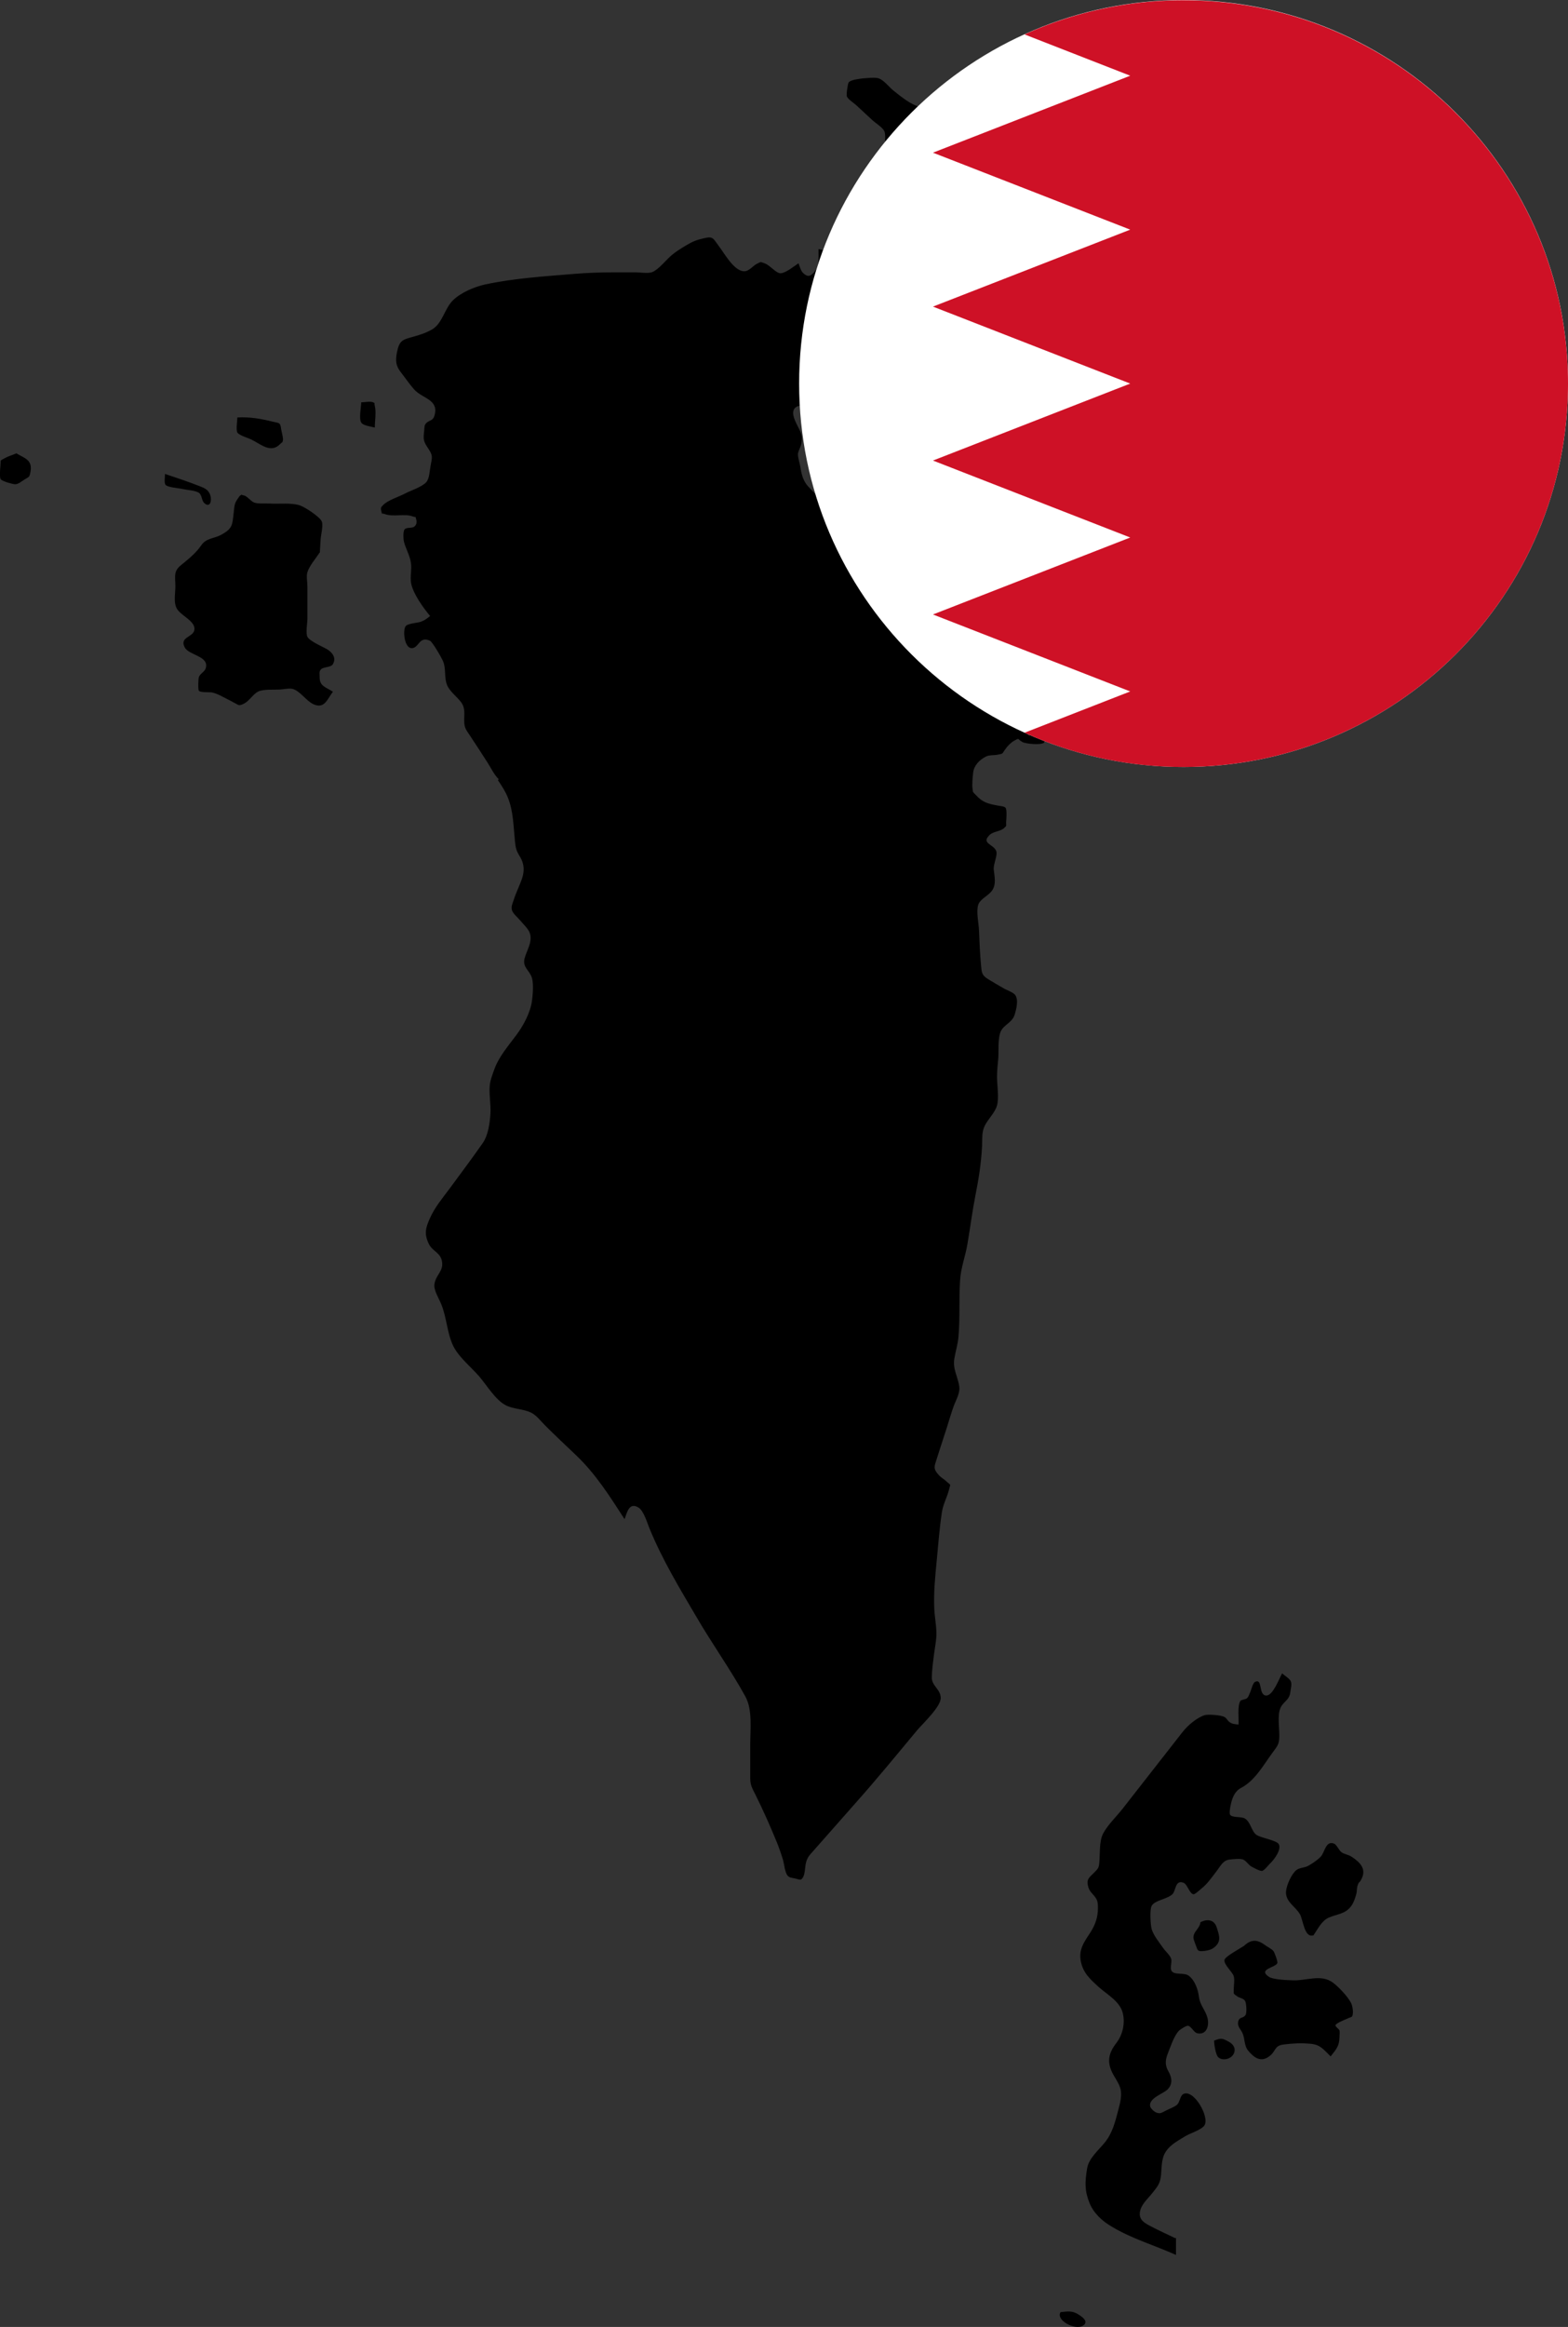
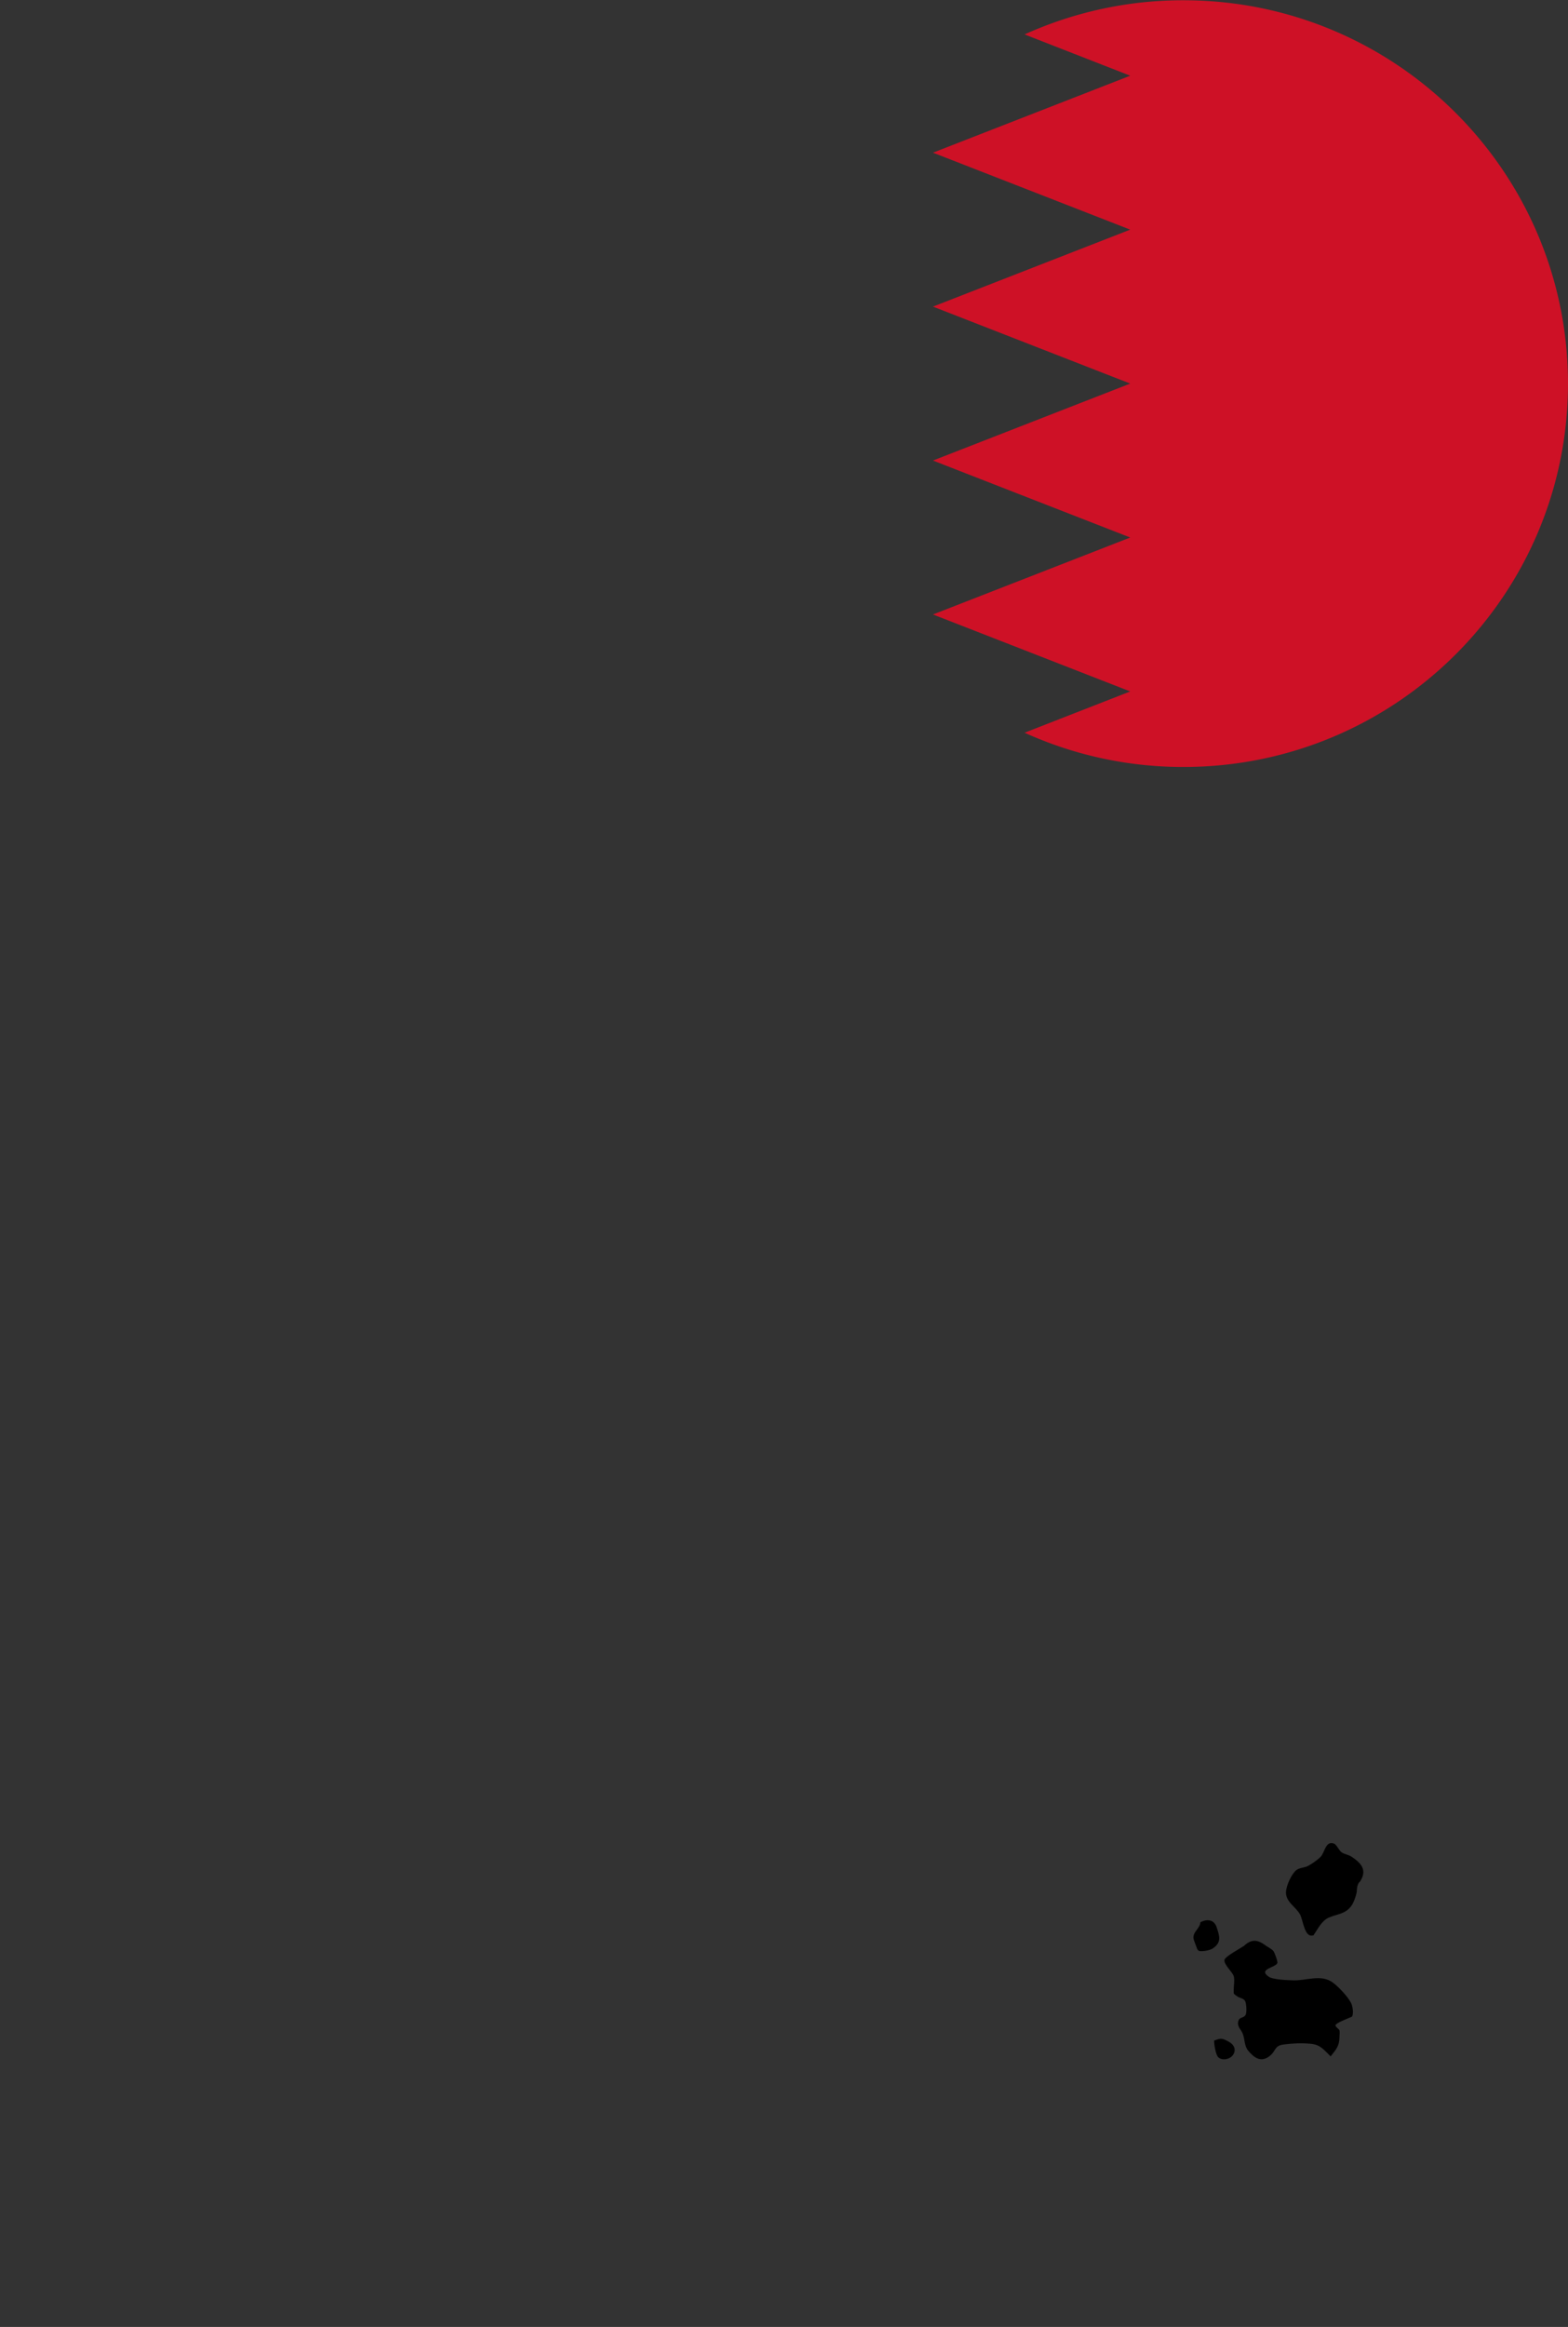
<svg xmlns="http://www.w3.org/2000/svg" data-name="bahrain" viewBox="0 0 174.08 258.19">
  <rect x="0" y="0" width="174.08" height="258.19" fill="#333333" stroke="none" />
  <g id="bahrain">
    <g class="map">
-       <path d="M117.74 256.55c-.55.89 1.6 2.03 2.47 1.51.79-.48-.19-1.08-.61-1.33-.59-.34-1.09-.27-1.86-.18ZM35.48 61.31c-.39.63-1.14 1.46-1.35 2.18-.14.46 0 1.11 0 1.59v3.58c0 .45-.21 1.59 0 2 .26.5 1.74 1.11 2.22 1.4.53.34 1.04.94.59 1.66-.2.33-1.02.27-1.3.54-.24.24-.15.51-.15.93 0 .94.69 1.06 1.47 1.56-.65.87-.94 1.94-2.16 1.39-.82-.38-1.46-1.46-2.31-1.7-.39-.1-1.03.05-1.42.07-.67.03-1.47-.03-2.12.12-.82.19-1.15 1.13-1.96 1.49-.48.21-.45.14-.98-.14-.41-.22-.8-.43-1.21-.63-.39-.21-.75-.39-1.18-.5-.33-.09-1.35.03-1.54-.21-.11-.14-.07-1.32 0-1.51.12-.38.63-.58.75-.96.46-1.37-1.84-1.45-2.31-2.32-.63-1.15.86-1.13 1.05-1.9.22-.94-1.29-1.55-1.83-2.26-.53-.69-.27-1.75-.27-2.62 0-1.09-.24-1.66.6-2.34.85-.7 1.62-1.29 2.25-2.19.58-.86 1.35-.74 2.22-1.19 1.26-.69 1.25-1.06 1.4-2.42.05-.39.05-.82.21-1.18.07-.15.41-.72.55-.79.33-.17-.05-.07.33 0 .41.05.8.67 1.21.81.46.15 1.18.07 1.66.1 1.01.07 2.48-.12 3.43.22.58.21 2.17 1.25 2.39 1.76.19.43-.09 1.49-.12 1.95-.03.51-.07 1.03-.09 1.54l-.03-.03ZM18.32 52.58c0 .33-.12 1.02.07 1.23.26.28 1.51.35 1.87.45.48.11 1.42.15 1.82.42.36.25.29.86.6 1.14.65.59.86-.28.67-.86-.22-.69-.72-.83-1.35-1.08-1.22-.47-2.46-.89-3.7-1.3h.02ZM1.82 50.3c.85.53 1.8.69 1.57 2.01-.12.65-.1.55-.69.91-.35.22-.66.51-1.03.51-.26 0-1.42-.33-1.59-.55-.15-.22-.06-1.2-.03-1.5.06-.75-.09-.51.46-.83.41-.24.89-.36 1.31-.55ZM26.35 46.32c0 .39-.17 1.35 0 1.67.2.32 1.22.61 1.54.77 1.1.54 2.19 1.6 3.24.48.2-.21.2-.07.27-.32.08-.3-.13-.95-.18-1.27-.11-.81-.18-.68-.93-.86-1.39-.34-2.5-.54-3.94-.47ZM40.1 44.63c0 .53-.27 1.81 0 2.25.21.35 1.06.44 1.51.56 0-.74.18-1.7 0-2.41-.1-.39.09-.25-.19-.39-.25-.14-1.04 0-1.32 0v-.02ZM55.33 86.42c-.5-.5-.86-1.29-1.25-1.88-.63-.98-1.26-1.95-1.91-2.93-.39-.59-.62-.83-.63-1.54-.02-.89.15-1.47-.35-2.16-.48-.63-1.27-1.19-1.56-1.91-.33-.81-.1-1.82-.43-2.6-.15-.39-1.18-2.17-1.47-2.31-1.17-.53-1.2.72-1.93.82-.94.14-1.11-2.07-.75-2.45.27-.29 1.26-.34 1.64-.46.46-.17.67-.33 1.06-.65-.79-.96-1.84-2.4-2.1-3.59-.15-.74.09-1.56-.03-2.31-.12-.84-.58-1.57-.77-2.34-.07-.26-.12-1.15.07-1.37.22-.26.81-.1 1.08-.31.19-.15.32-.43.21-.79-.15-.46.07-.17-.39-.34-.94-.34-2.15.09-3.1-.26-.43-.15-.26.12-.39-.33-.1-.38 0-.45.19-.65.5-.55 1.74-.93 2.39-1.27.67-.36 1.86-.72 2.39-1.26.39-.43.38-1.22.5-1.82.17-.96.29-1.13-.24-1.92-.58-.87-.58-1.01-.46-2.07.03-.38 0-.56.24-.79.36-.34.72-.22.89-.8.54-1.83-1.34-1.88-2.27-2.94-.51-.58-.96-1.25-1.44-1.86-.58-.74-.63-1.28-.45-2.24.27-1.33.62-1.4 1.82-1.73.77-.22 1.38-.41 2.07-.8 1.19-.7 1.37-2.31 2.34-3.25.89-.87 2.43-1.51 3.62-1.76 3.18-.68 6.59-.89 9.83-1.16 1.45-.12 2.87-.17 4.34-.17h2.5c.53 0 1.36.15 1.83-.03.72-.31 1.49-1.3 2.07-1.81.53-.46 1.08-.79 1.68-1.15.71-.43 1.18-.62 2-.8 1.04-.24.99.03 1.66.91.63.82 1.78 2.96 2.96 2.74.45-.09.86-.63 1.26-.82.51-.22.26-.24.82-.05.62.21 1.25 1.09 1.78 1.11.55 0 1.54-.8 2-1.11.15.38.25.85.54 1.11.46.41.7.34 1.01.07.82-.72.67-1.8.67-2.75.63.09 1.42.43 2.03.41.63 0 1.6-.41 2.17-.7.65-.32 1.3-.84 1.81-1.35.53-.53 1.01-1.21 1.94-.77.78.38.65 1.11 1.78.92.57-.1.27-.05.67-.55.44-.56.23-.09.9-.38.36-.15.24-.12.24-.67 0-.48.09-1.04 0-1.51-.14-.84-.43-1.74-.94-2.45-.39.29-.82.56-1.19.87-.65.55-.57.86-1.37.63-.75-.21-.94-.29-1.07-1.11-.12-.72.26-1.06.46-1.78.33-1.09.03-2.5-.03-3.64 0-.29.03-.75-.09-1.01-.22-.44-.98-.89-1.34-1.23-.59-.55-1.19-1.11-1.79-1.66-.24-.22-.91-.65-1.03-.96-.08-.19.1-1.45.21-1.57.27-.29 1.15-.38 1.54-.43.48-.03 1.38-.15 1.81 0 .55.21 1.1.92 1.55 1.3.77.62 1.73 1.4 2.63 1.75 1.37.51 2.12.21 3.3-.43 1.06-.56 2.05-1.23 3.1-1.83.9-.53 1.78-.79 2.82-.79.46 0 .9-.05 1.33.09.72.24 1.46.79 2.1 1.16 1.06.58 1.99 1.28 2.98 1.97.39.27.81.58 1.23.8.63.33.82.19 1.54-.15.87-.43 1.29-1.64 1.64-2.55.14-.32.17-.7.34-1.01.21-.38.57-.53.82-.86.53-.68.34-1.35-.27-1.88-.72-.62-.84-.46-.67-1.4.14-.75.36-.65.91-1.18.58-.56.58-.89 1.42-.75.7.12 1.11.17 1.7.51 1.13.67 1.76 1.32 2.48 2.43.24.36.87 1.13.94 1.56.07.5-.31 1.32-.45 1.8-.25.94-.77 2.84-2.07 2.84-.73 0-.54-.46-1.38.02-.39.22-1.03.65-1.23 1.03-.19.36-.29 1.23-.26 1.64.07.84.89 1.1 1.1 1.83.29 1.01-.87 2.55-1.05 3.49-.18 1.11.03 2.33 0 3.46-.05 1.13-.17 2.26-.25 3.4-.1 1.39-.53 3.08-.34 4.45.07.46-.1.26.19.55.44.43 1.4.53 1.95.84.94.51 1.67 1.28 2.77 1.49 1.04.21 2.29.03 3.35.03 1.56.02 3.11.03 4.67.05 1.04 0 1.35-.68 2.27-1.15.27-.14 1.16-.5 1.47-.43.89.21.67.87.43 1.42-.29.7-.34.58-1.13.62-.33 0-.83-.05-1.13.05-.38.14-.14-.03-.41.38-.7 1.11.77 2.33 1.37 3.22.69 1.01 1.23 2.05 1.82 3.13.39.75 1.55 2.22 1.67 3.05.07.46-.19 1.37-.33 1.8-.19.56-.22.51-.79.85-1.09.65-2.15 1.52-3.48 1.51-.62 0-.53-.03-1.01-.58-.48-.56-.94-1.16-1.47-1.68-.77-.79-1.66-1.45-2.48-2.17-.14.19-.46.46-.51.67-.09.36-.09 0 .09.39.22.48.94.68.84 1.16-.14.6-2 2.09-2.6 1.97-.29-.07-.82-1.01-1.01-1.23-.31-.38-.58-.72-.81-1.15-.2-.43-.56-1.09-.56-1.61 0-.55.46-.77.89-1.16-.71-.79-1.06-1.32-2.22-.96-.67.21-1.66 1.09-2.12 1.66-1.2 1.49 1.78 2.67 2.94 3.1.62.22.48.12.62.72.09.34.21.96.12 1.3-.09.34-1.22 2.26-1.54 2.36-.51.14-1.95-.8-2.27-1.2-.65-.8-.81-1.61-.91-2.58-.05-.44-.25-1.11-.17-1.56.06-.39.25-.58.25-.99 0-.62-.12-.62-.65-.86-.6-.27-.48-.21-.69-.77-.33-.94-.24-1.83-.79-2.69-.41-.65-1.57-1.06-1.83-1.64-.1-.22 0-1.32.09-1.52.21-.41.46-.31.98-.51.53-.21.49-.07.56-.67.09-.65-.1-.62-.53-1.09-.51-.6-.55-1.63-1.32-1.9-.96-.32-.98 1.3-1.93.91-.82-.34-.09-2.31-.19-3.08-.1-.74-.81-.89-1.05-1.54-.36-.99.38-5.41-2.03-3.63-.26.19-.45.67-.74.75-.27.1-1.4-.05-1.64-.17-.45-.21-.31-.26-.31-.89 0-.53 0-.55-.27-.98-.27-.44-.82-.85-1.02-1.33-.15-.36.03-.8-.07-1.18-.07-.19.05-.29-.07-.38-.07-.05-.77-.03-.86 0-.38.15-.43.51-.55 1.01-.22.89.05 1.83-.1 2.74-.12.62-.73 1.86-1.23 2.24-.39.29-1.74.05-2.24-.24-.75-.44-1.05-1.59-1.88-2-.21-.1-.89-.31-1.1-.19-.26.15-.31.77-.5 1.06-.21.32-.81.63-.89.99-.08.36.31.79.27 1.16-.03.41-.42.82-.54 1.21-.12.41-.12.86-.14 1.3-.02.36-.07.68.03 1.01.14.44.54.8.66 1.25.1.46-.29 2.07.02 2.4.1.12 1.22.24 1.39.19.34-.1.33-.56.63-.72.3-.15 1.09 0 1.43 0 .39 0 1.45-.21 1.78 0 .6.36-.19 1.61.19 2.17.34.51 2.14-.07 2.63.34.36.31.15 2.04.17 2.58.03 1.11.02 1.11-.79 1.86-.59.55-1.26 1.42-2 1.78-.94.48-2.17.5-3.18.84-.78.26-1.49.72-2.22 1.09-1.38.74-3.57 1.25-4.87.27-.85-.65-1.45-1.49-2.56-1.64-1.07-.15-1.9-.15-2.94.05-.85.17-1.95-.05-2.75.19-.93.29-.6 1.21-.26 1.92.46.96.8 1.32.53 2.4-.08.32-.3.67-.34.99-.03.39.19 1.01.26 1.42.13.84.3 1.59.89 2.22.62.69 1.25 1.3 1.93 1.92.67.6 1.23 1.1 1.73 1.83.5.72.87 1.47 1.59 1.92.74.46 1.69.7 2.32 1.3.6.57 1.13 1.4 1.56 2.12.87 1.51 1.96 3.32 3.93 3.4.87.03 1.93-.09 2.77.19.46.15 1.43 1.27 1.81.38.55-1.32-2.82-2.56-3.57-3.2-.48-.41-1.87-1.46-1.97-2.16-.05-.39.36-.34.62-.7.26-.34.22-.69.02-1.17-.27-.72-.86-1.3-1.14-2.04-.5-1.23-.39-1.25.3-2.32 1.01-1.58 2.06-3.01 3.39-4.35.67-.67 1.17-.46 2.12-.44.67 0 2.29-.26 2.87.07 1.08.6.94 2.1.38 2.95-.29.42-.43.56-.43 1.02 0 .39.15 1.23.34 1.58.36.67 1.25.99 1.5 1.71.31.84.27 1.92.27 2.81 0 .39-.07.89 0 1.28.09.51.36.69.21 1.22s-.46.45-.79.87c-.23.31-.23.79-.17 1.23.07.39.2.61.42.99.34.6.26.6.81.7.74.12 1.6-.12 2.22-.48 1.61-.98 3.2-1.98 4.8-2.96 1.56-.94 3.06-1.9 4.56-2.92l.21 2.1c.36-.05.55-.1.84-.27.36-.21.82-.87 1.27-.89.23 0 .9.43 1.02.62.09.14.22 1.01.12 1.15-.17.24-1.33.24-1.64.29-1.11.17-2.22.36-3.34.53-.51.09-1.16.09-1.66.27-.51.21-1.85.95-2.14 1.42-.6.98.46 1.05.82 1.61.38.58-.07 1.29-.53 1.73-.8.75-1.07 1.18-2.2 1.18-.9 0-1.14-.72-1.71-1.43-.62.56-1.43 1.07-2.02 1.67-.31.33-.46.5-.45 1.03 0 .58.36.53.57 1.08.29.77.05 2.1.09 2.91.03 1.17.26 1.15 1.21 1.84.69.51 1.23 1.11.91 2.12-.12.38-1.78 1.32-1.37 1.83.14.17 1.13-.05 1.35 0 .15.03.34-.05.43.05 0 .02.05.75 0 .81-.33.31-2.03.14-2.39-.05-.63-.34-.29-.51-.91-.17-.38.21-.75.58-.99.93-.41.55-.2.51-.85.63-.43.09-.94.02-1.32.21-.75.38-1.33 1.01-1.42 1.78-.05.53-.14 1.25-.07 1.78.07.5 0 .31.36.7.77.85 1.35.97 2.43 1.18.26.05.73.07.87.24.19.24.09 1.29.07 1.59 0 .51.07.38-.21.65-.39.39-1.18.38-1.59.75-1.04.97.38 1.04.69 1.79.21.48-.33 1.44-.26 2.11.09.78.27 1.57-.15 2.24-.39.63-1.38.96-1.59 1.68-.22.77.07 2.03.1 2.82.05 1.27.1 2.55.22 3.8.08.84.06 1.13.77 1.58.57.35 1.15.68 1.73 1.02.3.19 1.09.45 1.3.75.39.55.12 1.59-.07 2.2-.27.87-1.21 1.1-1.54 1.85-.34.77-.21 2.14-.27 2.98-.07.69-.14 1.37-.14 2.07 0 .94.24 2.24 0 3.15-.22.81-1.01 1.52-1.37 2.27-.34.69-.26 1.46-.29 2.23-.1 1.93-.37 3.64-.75 5.54-.34 1.76-.57 3.54-.87 5.31-.22 1.35-.74 2.67-.82 4.04-.14 2.08 0 4.21-.18 6.29-.07.79-.31 1.58-.45 2.36-.21 1.19.34 1.95.53 3.08.13.79-.34 1.51-.62 2.27-.27.77-.51 1.58-.75 2.35-.38 1.15-.74 2.29-1.11 3.44-.27.87-.46 1.1.22 1.84.26.29.6.46.89.74.46.43.41.19.27.75-.21.93-.67 1.66-.82 2.62-.27 1.8-.41 3.62-.58 5.43-.17 1.76-.34 3.42-.27 5.19.03.89.21 1.78.24 2.67.03.87-.19 1.8-.29 2.67-.09.77-.21 1.56-.22 2.35-.02.98.97 1.33.99 2.29.03.99-2.03 2.89-2.63 3.61-2.26 2.72-4.49 5.44-6.84 8.08l-4.73 5.36c-.39.43-.58.63-.74 1.17-.15.49-.09 1.31-.38 1.74-.22.34-.32.21-.83.09-.39-.09-.62-.07-.84-.31-.31-.34-.39-1.3-.51-1.72-.21-.69-.43-1.34-.7-2-.74-1.81-1.51-3.54-2.38-5.29-.34-.68-.57-1.04-.57-1.78v-3.76c0-1.68.27-3.85-.53-5.32-1.67-3.03-3.71-5.87-5.45-8.86-1.9-3.23-3.79-6.35-5.21-9.82-.26-.62-.63-1.97-1.25-2.32-1.03-.6-1.25.63-1.51 1.31-1.62-2.51-3.21-5.03-5.39-7.1-1.16-1.1-2.32-2.19-3.45-3.32-.48-.48-.94-1.11-1.54-1.4-.87-.43-2-.38-2.85-.84-1.11-.59-2.07-2.2-2.89-3.16-.87-1.01-2.27-2.14-2.87-3.34-.72-1.42-.75-3.23-1.37-4.71-.25-.62-.85-1.55-.75-2.2.15-1.08 1.09-1.46.82-2.63-.21-.89-1.02-1.03-1.42-1.8-.57-1.15-.38-1.8.09-2.87.55-1.25 1.43-2.28 2.24-3.37 1.22-1.66 2.46-3.31 3.64-5 .61-.89.78-2.21.85-3.28.05-.98-.14-1.95-.09-2.93.03-.71.33-1.43.58-2.12.5-1.3 1.5-2.46 2.34-3.59.81-1.06 1.6-2.53 1.78-3.85.09-.67.19-1.9 0-2.53-.25-.86-1.06-1.17-.83-2.14.21-.89.9-1.81.61-2.79-.15-.53-.8-1.1-1.14-1.52-.26-.31-.74-.69-.86-1.08-.12-.41.05-.7.19-1.13.26-.84.67-1.61.94-2.43.27-.83.22-1.6-.22-2.34-.43-.69-.5-.96-.58-1.75C57 91.7 57 90 56.38 88.49c-.29-.72-.68-1.3-1.11-1.94l.09-.05Z" class="cls-1" />
-       <path d="m111.98 35.32 1.67-1.01c0 .97-.06 1.33-.67 1.93-.5.5-1.03.37-1.61.25.2-.37.41-.77.61-1.14v-.02ZM110.07 19.57c-.15.28-.47.68-.4.93.07.24.58.55.81.62.66.21 1.8-.31 2.26-.72.18-.16.43-.71.32-.99-.07-.23-.66-.42-.97-.48-.74-.14-1.64.06-2.02.64ZM94.9 49.76c-.6 1.32-1.51 2.69-1.17 4.22.41 1.8 2.09.43 2.84-.42.48.47.99.95 1.73.57 1.05-.55.17-1.42-.36-2.01-.45-.49-1.32-.65-1.7-1.14-.21-.27-.05-.97-.31-1.19-.15-.13-.82-.03-1.06-.03h.02ZM130.56 248.3v1.9c-2.4-1.08-4.87-1.78-7.13-3.14-1.09-.63-2.01-1.49-2.48-2.64-.55-1.38-.5-2.32-.26-3.81.19-1.17 1.32-2.06 2.05-2.99.75-.98 1.06-2.14 1.37-3.34.19-.74.43-1.51.33-2.28-.09-.63-.49-1.2-.81-1.75-.77-1.36-.62-2.37.31-3.57.67-.86.97-2.08.74-3.19-.27-1.4-1.75-2.16-2.74-3.05-.93-.86-1.67-1.51-1.94-2.78-.29-1.4.41-2.23 1.12-3.35.5-.79.77-1.64.77-2.57 0-.5 0-.81-.27-1.19-.29-.43-.62-.62-.78-1.11-.26-.87 0-1.05.61-1.64.48-.48.55-.55.6-1.2.09-.98-.03-2.27.41-3.14.52-.98 1.46-1.87 2.14-2.73 2.23-2.86 4.47-5.71 6.71-8.58.57-.72 1.62-1.61 2.47-1.85.4-.1 1.72 0 2.12.19.27.12.34.38.58.57.33.24.57.24 1.02.29.05-.63-.14-2.11.21-2.62.09-.14.57-.17.72-.29.19-.17.22-.36.33-.59.14-.27.31-1.1.57-1.23.89-.46.34 1.51 1.26 1.51.74 0 1.42-1.87 1.75-2.46.26.24.82.57.96.87.15.33 0 .82-.05 1.22-.1.93-.84 1.05-1.13 1.84-.31.82-.07 2.23-.09 3.12-.02.86-.25 1.05-.76 1.76-1.05 1.42-1.92 3.07-3.49 3.9-.71.38-.98 1.1-1.15 1.9-.05.24-.19.94-.05 1.1.24.31 1.24.17 1.6.38.66.37.73 1.36 1.27 1.8.45.36 2.27.62 2.52 1.06.33.57-.5 1.71-.93 2.11-.21.19-.66.81-.93.86-.26.03-.99-.38-1.22-.51-.31-.19-.55-.63-.9-.76-.33-.12-1.07-.03-1.41 0-.82.07-1.05.71-1.58 1.38-.53.69-.99 1.37-1.68 1.9-.17.14-.67.62-.84.58-.43-.1-.66-1.1-1.07-1.27-.95-.38-.86.86-1.22 1.23-.5.57-2.01.69-2.34 1.34-.22.43-.12 2.06 0 2.54.19.7.89 1.56 1.31 2.16.24.34.72.74.86 1.15.12.38-.15.98.03 1.32.27.55 1.44.17 1.94.58.69.53 1.02 1.55 1.12 2.35.12.94.74 1.47.95 2.35.21.82-.1 1.91-1.15 1.67-.38-.09-.66-.79-1.03-.83-.19-.02-.91.43-1.05.61-.52.6-.9 1.76-1.19 2.5-.29.74-.31 1.3.1 1.99.39.69.45 1.4-.12 1.97-.48.48-2.04.93-1.94 1.82.03.27.48.71.84.79.36.09.55-.09.97-.29.34-.19.91-.37 1.2-.64.28-.26.33-.94.64-1.15 1.17-.7 3.03 2.59 2.37 3.48-.38.51-1.58.84-2.15 1.2-.77.48-1.62.91-2.11 1.67-.52.77-.45 1.68-.54 2.59-.1 1.03-.41 1.32-1.08 2.16-.52.63-1.17 1.2-1.27 2-.12.87.58 1.23 1.29 1.59.87.46 1.77.86 2.66 1.29l.07-.07Z" class="cls-1" />
      <path d="M134.79 226.42c0 .43.18 1.58.46 1.84.46.43 1.36.23 1.68-.31.35-.61 0-1.12-.46-1.38-.77-.42-.88-.46-1.68-.15ZM133.26 213.31c0 .49-.61.95-.73 1.4-.1.41.05.62.21 1.08.23.59.18.72.74.7.32 0 .92-.13 1.18-.31.98-.67.74-1.34.41-2.35-.29-.87-1.09-.93-1.82-.53h.02ZM138.03 215.95c-.38.27-2.02 1.13-2.09 1.52-.09.5.91 1.36 1.03 1.8.12.41 0 1.01 0 1.44 0 .58-.07.46.33.76.35.27.73.22.93.55.15.26.22 1.36.03 1.59-.27.35-.63.18-.77.61-.18.6.22.88.45 1.36.29.65.17 1.4.63 1.95.65.78 1.39 1.33 2.32.65.82-.59.53-1.19 1.62-1.33 1.07-.13 1.92-.18 2.99-.08 1.1.1 1.43.63 2.23 1.4.63-.81.97-1.14.98-2.17 0-.21.05-.49 0-.71-.05-.17-.47-.4-.44-.58.03-.21.98-.59 1.22-.69.63-.3.65-.12.71-.68.03-.3-.07-.86-.22-1.13-.37-.7-1.36-1.75-1.99-2.22-1.31-.98-2.94-.21-4.42-.26-.61-.02-2.22-.07-2.7-.39-1.26-.86.73-1.01.94-1.52.07-.17-.31-1.18-.43-1.33-.2-.26-.69-.48-.98-.7-.9-.66-1.58-.58-2.36.18l-.02-.03ZM145.79 214.78c.53-.75.93-1.67 1.76-2.02.93-.4 1.86-.38 2.51-1.34.24-.34.42-.9.53-1.32.07-.29.03-.62.14-.92.15-.43.18-.22.38-.61.65-1.17-.08-1.91-1.05-2.55-.34-.23-.74-.26-1.08-.47-.34-.21-.56-.87-.88-.99-.94-.37-1.03 1.02-1.49 1.47-.37.37-.96.78-1.42 1.02-.37.19-.95.19-1.27.45-.55.45-1.11 1.7-1.15 2.43-.03 1.11 1.05 1.6 1.55 2.47.34.57.49 2.64 1.45 2.34v.02Z" class="cls-1" />
    </g>
    <g id="flag">
-       <path d="M174.08 42.55c0 23.5-19.11 42.55-42.68 42.55S88.72 66.05 88.72 42.55 107.83 0 131.4 0s42.68 19.05 42.68 42.55Z" style="fill:#fff" />
      <path d="M174.08 42.55c0 23.5-19.11 42.55-42.68 42.55a42.49 42.49 0 0 1-17.65-3.8l11.73-4.58-21.9-8.54 21.9-8.54-21.9-8.54 21.9-8.54-21.9-8.54 21.9-8.54-21.9-8.54 21.9-8.54-11.73-4.58A42.59 42.59 0 0 1 131.4.03c23.57 0 42.68 19.05 42.68 42.55Z" style="fill:#ce1126" />
    </g>
    <g id="text">
-       <path d="M79.79 142.88c.3-1.25.84-2.16 1.63-2.73.79-.57 1.7-.86 2.74-.86 1.31 0 2.42.47 3.31 1.4.9.94 1.34 2.44 1.34 4.51v9.09H71.56v-8.57c0-1.81.37-3.2 1.1-4.18.73-.98 1.81-1.47 3.24-1.47 1.92 0 3.22.94 3.89 2.81Zm-5.54 8.21h4.53v-4.43c0-1.02-.19-1.81-.58-2.38-.39-.57-.95-.85-1.69-.85-1.51 0-2.27 1.08-2.27 3.23v4.43Zm11.87-5.1c0-1.18-.23-2.04-.7-2.56-.47-.53-1.05-.79-1.74-.79s-1.29.26-1.76.79-.7 1.38-.7 2.56v5.1h4.9v-5.1ZM76.24 130.22c0-1.68.4-2.97 1.21-3.88.81-.91 1.94-1.37 3.4-1.37h7.96v2.98h-1.36c1.07 1.28 1.6 2.74 1.6 4.39 0 1.41-.36 2.53-1.08 3.36-.72.83-1.67 1.24-2.83 1.24s-2.14-.43-2.82-1.29-1.02-2.03-1.02-3.51v-4.19h-.15c-1.68 0-2.51.99-2.51 2.96 0 1.38.44 2.73 1.31 4.04l-2.09.96c-1.07-1.74-1.6-3.64-1.6-5.69Zm10.62 1.23c0-1.25-.34-2.41-1.04-3.5h-2.76v3.42c0 .82.16 1.46.49 1.92.33.46.8.69 1.4.69s1.08-.22 1.4-.67c.33-.44.49-1.07.49-1.87ZM76.24 113.44c0-1.4.39-2.49 1.17-3.29.78-.8 1.85-1.2 3.22-1.2h8.18v2.98h-7.32c-.89 0-1.58.24-2.07.71-.49.48-.74 1.16-.74 2.04 0 1.38.52 2.65 1.55 3.82h8.57v3.01H71.55v-3.01h6.48c-1.2-1.56-1.8-3.25-1.8-5.08ZM76.24 97.48h2.61c0 1.94.76 3.61 2.29 5.03h7.66v3.01H76.48v-3.01h2.32c-1.71-1.48-2.56-3.15-2.56-5.03ZM76.24 89.57c0-1.68.4-2.97 1.21-3.88.81-.91 1.94-1.37 3.4-1.37h7.96v2.98h-1.36c1.07 1.28 1.6 2.74 1.6 4.39 0 1.41-.36 2.53-1.08 3.36-.72.83-1.67 1.24-2.83 1.24S83 95.86 82.32 95s-1.02-2.03-1.02-3.51V87.3h-.15c-1.68 0-2.51.99-2.51 2.96 0 1.38.44 2.73 1.31 4.04l-2.09.96c-1.07-1.74-1.6-3.64-1.6-5.69Zm10.62 1.23c0-1.25-.34-2.41-1.04-3.5h-2.76v3.42c0 .82.16 1.46.49 1.92.33.46.8.69 1.4.69s1.08-.22 1.4-.67c.33-.44.49-1.07.49-1.87ZM71.83 79.17c0-.44.15-.83.46-1.15s.66-.48 1.07-.48.79.16 1.08.48c.3.32.44.7.44 1.15s-.15.85-.44 1.17c-.29.32-.66.48-1.08.48s-.79-.16-1.08-.48-.44-.71-.44-1.17Zm4.66-1.5h12.32v2.98H76.49v-2.98ZM76.24 65.77c0-1.4.39-2.49 1.17-3.29.78-.8 1.85-1.2 3.22-1.2h8.18v2.98h-7.32c-.89 0-1.58.24-2.07.71-.49.48-.74 1.16-.74 2.04 0 1.38.52 2.65 1.55 3.82h8.57v3.01H76.48v-3.01h1.55c-1.2-1.56-1.8-3.25-1.8-5.08Z" />
-     </g>
+       </g>
  </g>
</svg>